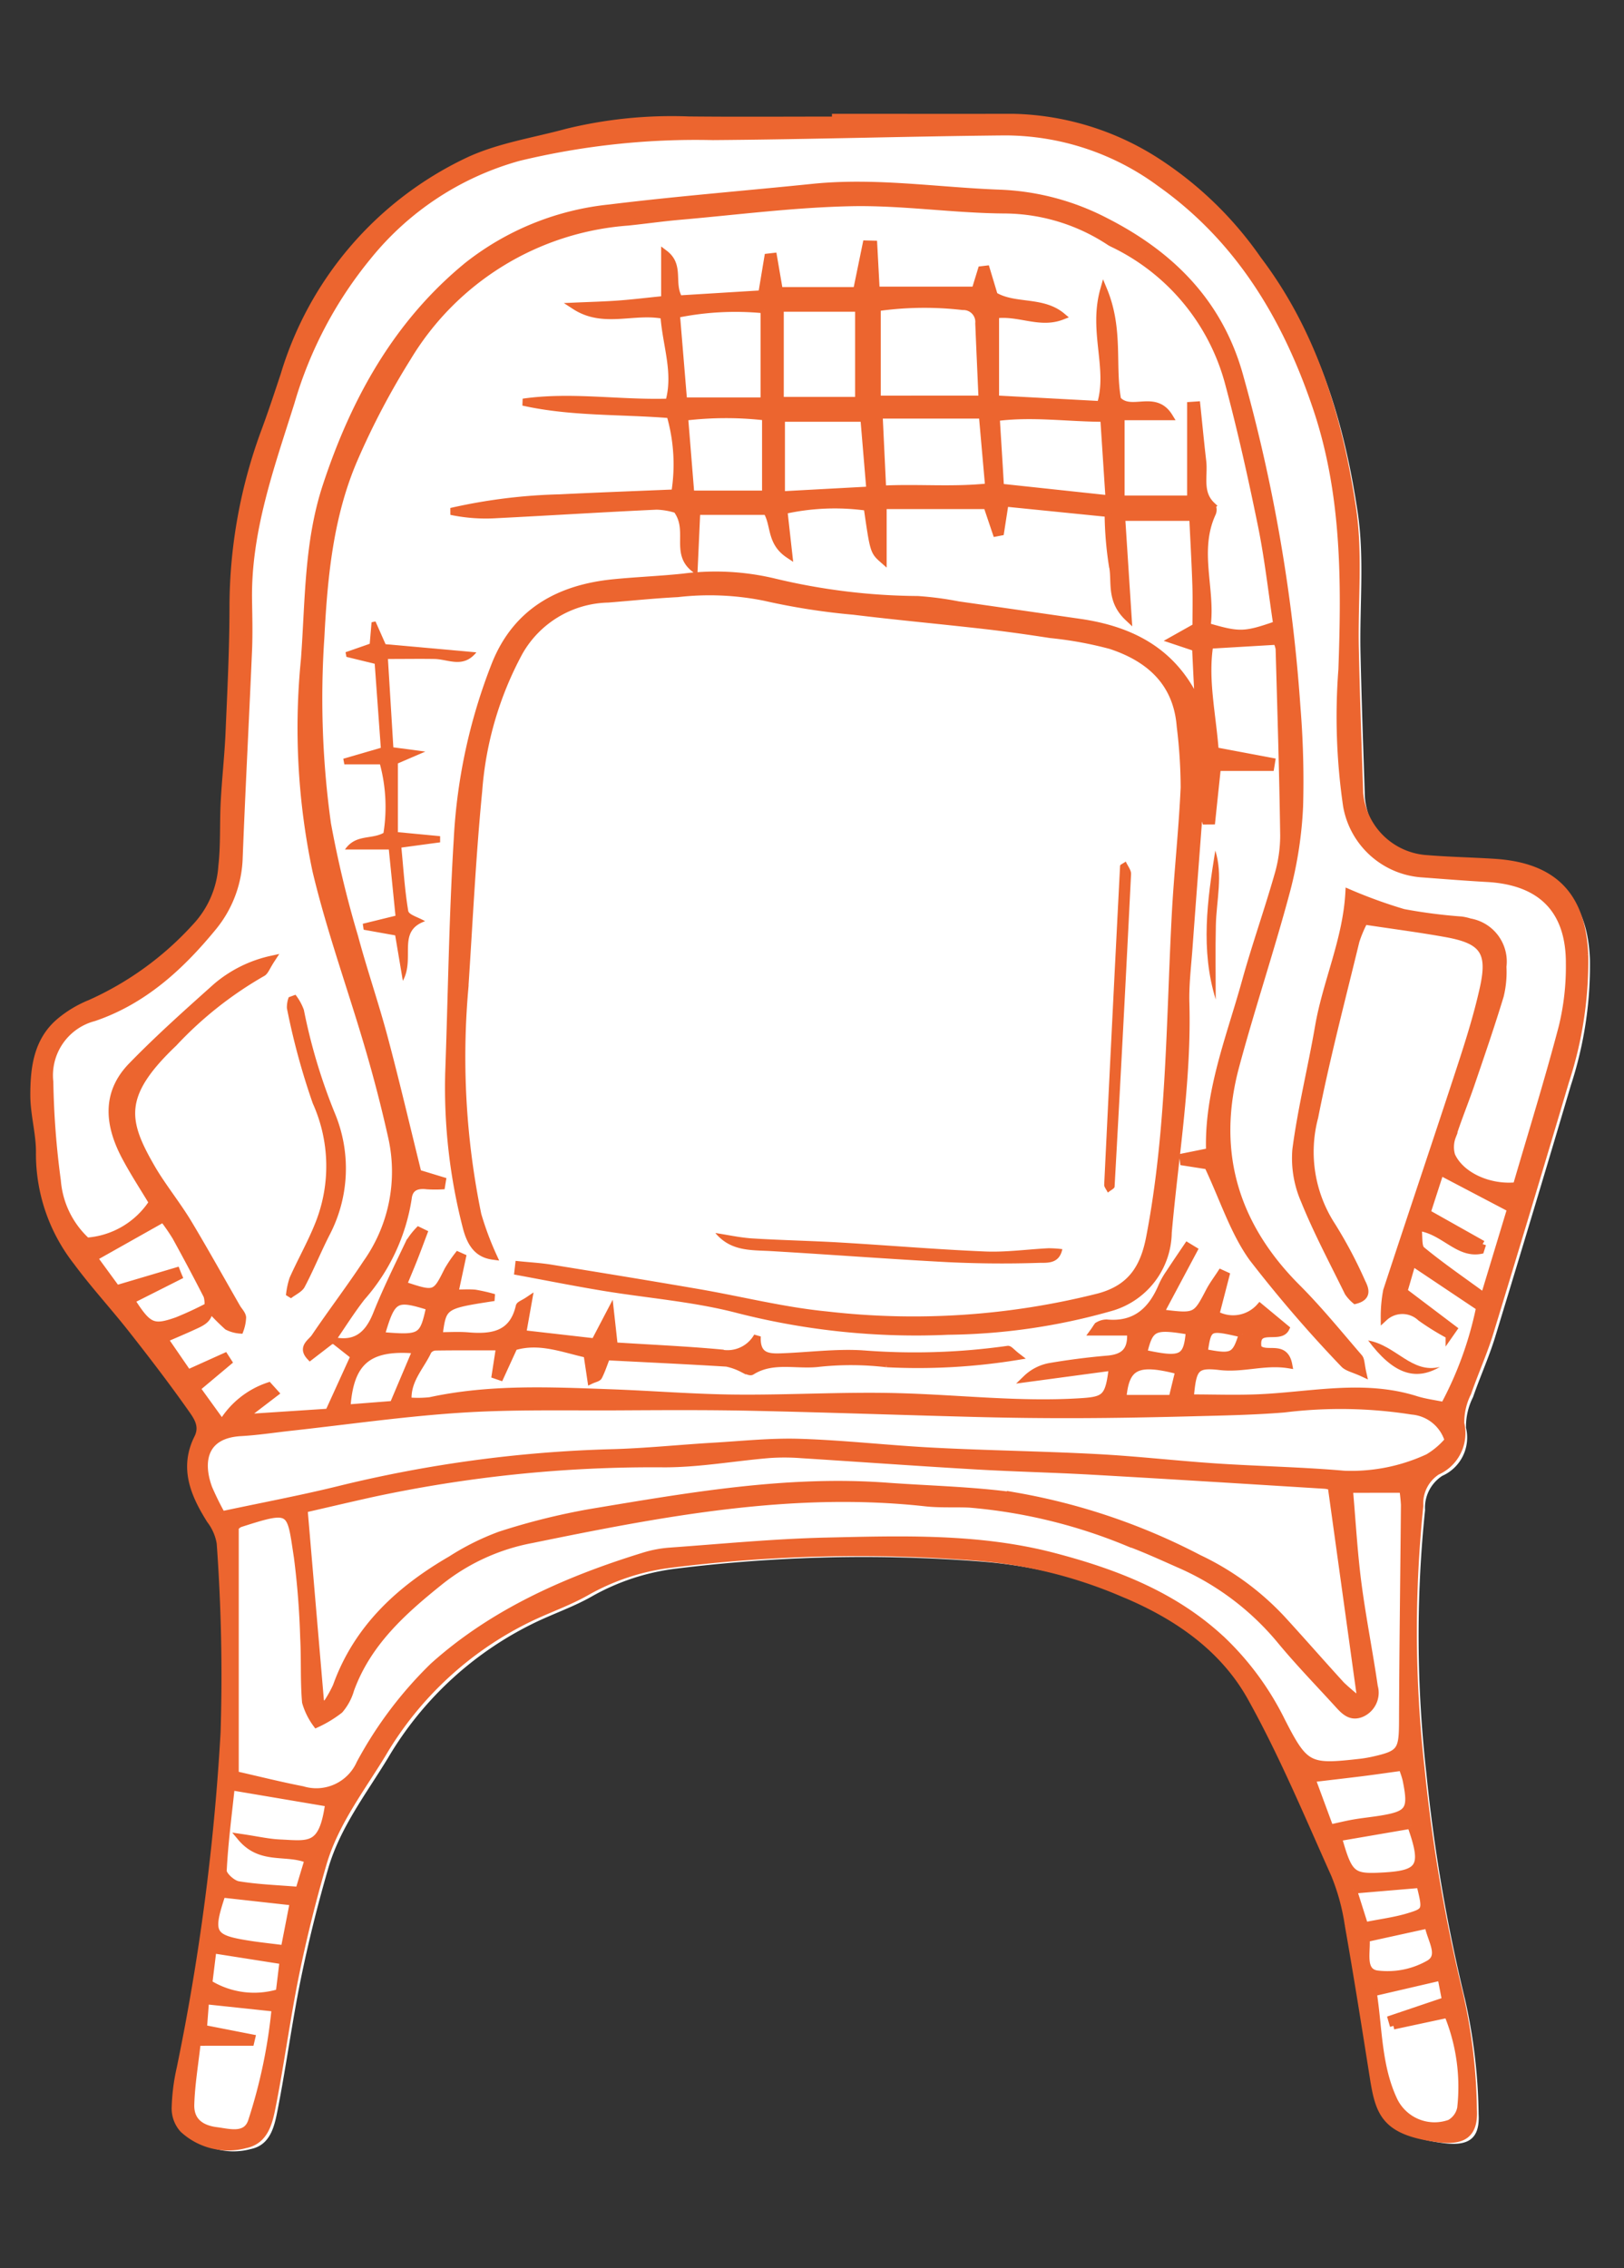
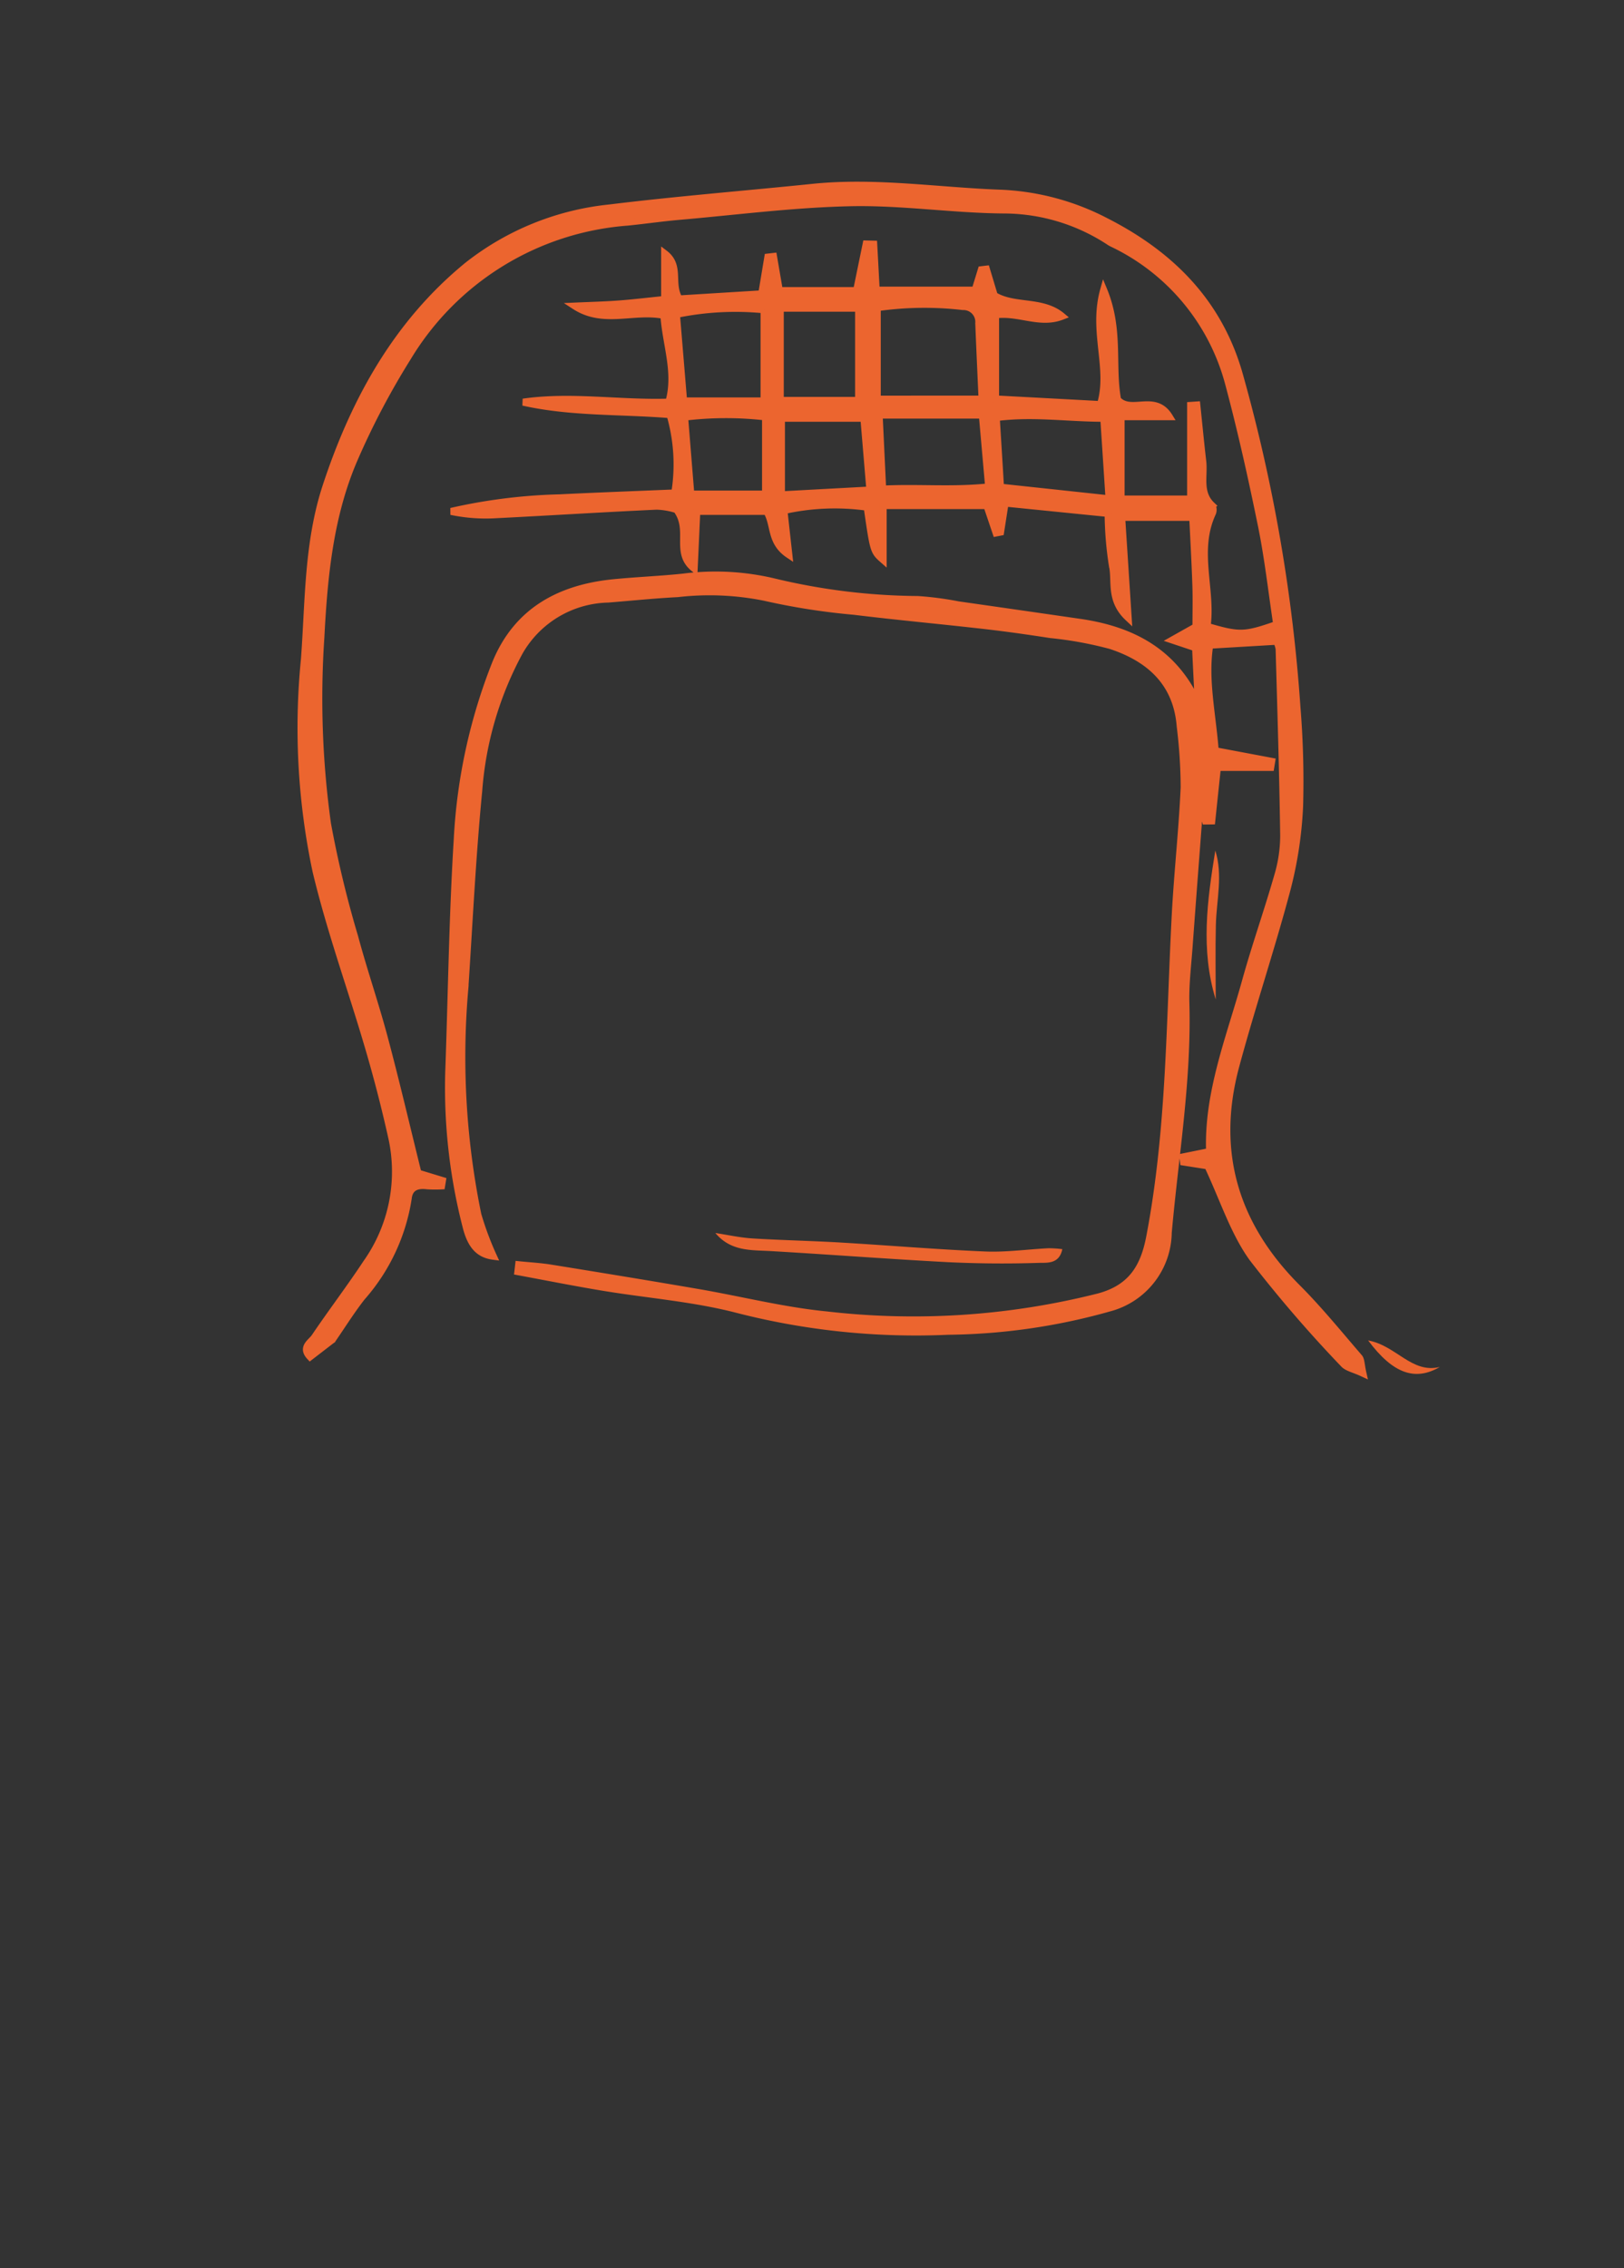
<svg xmlns="http://www.w3.org/2000/svg" version="1.1" id="レイヤー_1" x="0" y="0" viewBox="0 0 115.385 161.139" style="enable-background:new 0 0 115.385 161.139" xml:space="preserve">
  <rect x="0" y="0" width="115.385" height="161.139" fill="#333333" stroke="none" />
  <style>.st1{stroke:#ec652f;stroke-width:.5}.st1,.st2{fill:#ec652f}</style>
  <g id="グループ_842">
-     <path id="パス_3007" d="M59.48 8.646c4.287 0 8.574.01 12.86 0a19.606 19.606 0 0 1 10 2.992 25.806 25.806 0 0 1 7.414 7.119c3.983 5.257 5.757 11.319 6.709 17.63.49 3.253.13 6.629.2 9.947.075 3.45.2 6.9.314 10.347a5.118 5.118 0 0 0 4.783 4.63c1.585.13 3.177.16 4.764.26 4.243.266 6.263 2.362 6.44 6.56a27.4 27.4 0 0 1-1.356 8.98 2166.448 2166.448 0 0 1-5.375 17.868c-.444 1.45-1.08 2.84-1.574 4.277a4.639 4.639 0 0 0-.5 2.176 2.974 2.974 0 0 1-1.682 3.414 2.692 2.692 0 0 0-1.227 2.434 86.954 86.954 0 0 0 .086 18.638 117.55 117.55 0 0 0 2.752 16.117 38.99 38.99 0 0 1 .967 8.154c.1 1.756-.721 2.3-2.523 2.06-3.764-.5-4.18-1.79-4.585-4.352-.574-3.616-1.144-7.234-1.781-10.84a15.248 15.248 0 0 0-.981-3.588c-1.894-4.22-3.678-8.513-5.923-12.545-2.006-3.6-5.385-5.89-9.186-7.452a32.8 32.8 0 0 0-10.23-2.525 107.787 107.787 0 0 0-21.942.509 16.078 16.078 0 0 0-5.863 1.962c-1.195.68-2.513 1.148-3.767 1.729a24.472 24.472 0 0 0-10.723 9.769c-1.541 2.529-3.386 4.92-4.227 7.809-.75 2.578-1.4 5.19-1.941 7.82-.635 3.114-1.051 6.27-1.665 9.389-.222 1.127-.505 2.449-1.891 2.737a4.728 4.728 0 0 1-4.453-1.1 2.214 2.214 0 0 1-.555-1.475c.024-.968.145-1.93.362-2.873a163.536 163.536 0 0 0 3.113-23.83c.14-4.486.048-8.976-.276-13.453a3.676 3.676 0 0 0-.712-1.634c-1.148-1.827-1.956-3.7-.89-5.838.437-.873-.06-1.526-.461-2.1-1.346-1.911-2.771-3.767-4.213-5.606-1.28-1.63-2.693-3.157-3.922-4.822a12.424 12.424 0 0 1-2.643-7.715c.019-1.37-.4-2.744-.4-4.117 0-1.943.233-3.9 1.88-5.264a8.12 8.12 0 0 1 2.12-1.262 22.567 22.567 0 0 0 7.5-5.444 6.947 6.947 0 0 0 1.858-4.292c.174-1.5.089-3.037.169-4.553.087-1.653.273-3.3.344-4.953.128-2.97.278-5.942.28-8.914a35.994 35.994 0 0 1 2.284-12.575c.48-1.3.91-2.611 1.346-3.924A24.647 24.647 0 0 1 33.54 11.78c2.2-1.058 4.74-1.43 7.133-2.084a31.335 31.335 0 0 1 8.638-.864c3.389.033 6.78.008 10.169.008v-.194" style="fill:#fff" />
-     <path id="パス_3008" class="st1" d="M59.11 8.335c4.287 0 8.573.01 12.86 0a19.618 19.618 0 0 1 10 2.992 25.809 25.809 0 0 1 7.414 7.12c3.982 5.257 5.756 11.319 6.709 17.63.49 3.252.13 6.628.2 9.946.074 3.45.2 6.9.314 10.348A5.116 5.116 0 0 0 101.39 61c1.584.13 3.177.159 4.764.259 4.243.267 6.263 2.363 6.44 6.56a27.42 27.42 0 0 1-1.356 8.98 2246.17 2246.17 0 0 1-5.376 17.868c-.444 1.45-1.078 2.84-1.574 4.277a4.641 4.641 0 0 0-.5 2.177 2.976 2.976 0 0 1-1.684 3.413 2.69 2.69 0 0 0-1.226 2.434 86.945 86.945 0 0 0 .086 18.637 116.96 116.96 0 0 0 2.752 16.117 38.99 38.99 0 0 1 .967 8.154c.1 1.757-.721 2.3-2.523 2.06-3.765-.5-4.18-1.79-4.586-4.352-.574-3.616-1.143-7.234-1.78-10.84a15.309 15.309 0 0 0-.982-3.588c-1.894-4.22-3.678-8.513-5.923-12.545-2-3.6-5.385-5.89-9.185-7.452a32.808 32.808 0 0 0-10.23-2.524 107.785 107.785 0 0 0-21.942.508 16.065 16.065 0 0 0-5.863 1.962c-1.2.682-2.513 1.148-3.768 1.729a24.474 24.474 0 0 0-10.723 9.77c-1.541 2.528-3.386 4.919-4.227 7.808-.75 2.578-1.4 5.19-1.941 7.822-.635 3.112-1.05 6.269-1.664 9.387-.222 1.127-.505 2.45-1.892 2.737a4.724 4.724 0 0 1-4.452-1.1 2.21 2.21 0 0 1-.556-1.475 14.4 14.4 0 0 1 .363-2.873 163.518 163.518 0 0 0 3.113-23.83c.14-4.486.047-8.976-.277-13.453a3.674 3.674 0 0 0-.711-1.634c-1.148-1.827-1.957-3.7-.891-5.837.437-.874-.058-1.526-.461-2.1-1.346-1.91-2.77-3.767-4.212-5.6-1.28-1.63-2.693-3.158-3.922-4.822a12.409 12.409 0 0 1-2.644-7.713c.022-1.371-.4-2.745-.4-4.117 0-1.944.233-3.9 1.88-5.265a8.09 8.09 0 0 1 2.12-1.261 22.55 22.55 0 0 0 7.5-5.444 6.946 6.946 0 0 0 1.858-4.292c.173-1.5.089-3.036.168-4.553.087-1.653.273-3.3.345-4.953.128-2.97.278-5.942.28-8.914a36.038 36.038 0 0 1 2.289-12.58c.48-1.3.91-2.61 1.346-3.922a24.655 24.655 0 0 1 12.98-15.15c2.2-1.057 4.74-1.428 7.133-2.082a31.343 31.343 0 0 1 8.638-.865c3.389.034 6.78.01 10.17.01V8.34M23.58 95.214c1.644.4 2.565-.336 3.167-1.841.69-1.731 1.523-3.407 2.324-5.092a5.05 5.05 0 0 1 .669-.87l.372.18c-.23.606-.453 1.215-.691 1.819-.247.623-.508 1.24-.767 1.868 2.252.755 2.28.737 3.16-1.036.217-.373.458-.73.724-1.07l.32.143-.545 2.547c.634 0 1.046-.031 1.45.01.451.078.897.18 1.337.307-3.626.559-3.626.559-3.907 2.714.7 0 1.388-.048 2.062.009 1.71.145 3.178-.07 3.638-2.094.03-.128.289-.2.666-.454l-.425 2.39 5.114.585 1.125-2.15.269 2.435c2.58.165 5.062.273 7.533.5a2.425 2.425 0 0 0 2.629-1.18c-.076 1.456.809 1.489 1.692 1.459 1.934-.067 3.877-.332 5.8-.212a47.2 47.2 0 0 0 10.308-.32c.116-.018.269.2.668.507-3.068.5-6.18.673-9.283.514a21.565 21.565 0 0 0-4.761-.033c-1.6.209-3.31-.373-4.825.584-.127.08-.433-.113-.652-.193a4.467 4.467 0 0 0-1.117-.4c-2.823-.174-5.65-.306-8.527-.453-.21.537-.355.987-.566 1.4-.064.127-.307.162-.555.28-.1-.68-.19-1.267-.277-1.856-1.772-.4-3.4-1.068-5.187-.526l-.975 2.132-.362-.123.31-2.01c-1.567 0-3.058-.01-4.55.012a.689.689 0 0 0-.525.273c-.522 1.133-1.531 2.093-1.422 3.555a8 8 0 0 0 1.552-.014c4.242-.922 8.53-.72 12.817-.565 2.972.108 5.94.352 8.913.379 3.864.036 7.732-.208 11.593-.1 4.278.115 8.542.626 12.836.362 1.827-.111 2.07-.274 2.325-2.465l-6.12.823a3.243 3.243 0 0 1 1.66-.86 49.098 49.098 0 0 1 4.117-.528c1.152-.1 1.729-.584 1.63-1.927h-2.644c.206-.281.26-.43.364-.48a1.2 1.2 0 0 1 .59-.16c2.04.19 3.2-.894 3.933-2.647.143-.315.314-.617.513-.9.42-.645.856-1.28 1.286-1.918l.464.282-2.377 4.457c2.518.317 2.509.313 3.478-1.543.234-.447.545-.855.82-1.281l.357.163-.718 2.774a2.538 2.538 0 0 0 3.123-.54l1.85 1.534c-.426.87-2.254-.32-1.973 1.4.577.61 1.892-.333 2.179 1.187-1.712-.278-3.242.318-4.89.125-1.773-.207-1.917.12-2.111 2.229 1.643 0 3.284.06 4.919-.012 3.71-.166 7.42-1.042 11.119.127.635.2 1.308.283 2 .427a25.542 25.542 0 0 0 2.526-6.971l-4.782-3.2c-.24.829-.422 1.462-.6 2.063l3.529 2.669-.316.453a18.28 18.28 0 0 1-2.022-1.252 1.9 1.9 0 0 0-2.587-.01c-.005-.64.052-1.28.17-1.91 1.744-5.318 3.538-10.621 5.278-15.942.6-1.836 1.18-3.69 1.595-5.573.566-2.57-.027-3.38-2.645-3.851-1.886-.34-3.79-.585-5.811-.892a8.738 8.738 0 0 0-.6 1.422c-1.008 4.159-2.1 8.3-2.928 12.5a9.623 9.623 0 0 0 1.227 7.714 31.758 31.758 0 0 1 2.127 4.012c.25.5.462 1.065-.473 1.3a2.7 2.7 0 0 1-.512-.566c-1.064-2.172-2.208-4.313-3.112-6.55a7.493 7.493 0 0 1-.595-3.6c.384-2.931 1.108-5.817 1.61-8.735.549-3.182 1.973-6.16 2.155-9.511a34.928 34.928 0 0 0 3.877 1.405c1.359.254 2.73.431 4.11.532.206.027.409.073.607.137a2.856 2.856 0 0 1 2.352 3.18 7.142 7.142 0 0 1-.188 2.055c-.64 2.108-1.358 4.192-2.07 6.277-.424 1.24-.927 2.457-1.326 3.706a2.13 2.13 0 0 0-.06 1.372c.64 1.429 2.67 2.356 4.6 2.155 1.09-3.736 2.26-7.494 3.26-11.3a18.1 18.1 0 0 0 .506-4.5c.012-3.8-2.013-5.818-5.831-6.033-1.52-.085-3.037-.206-4.554-.321a5.857 5.857 0 0 1-5.44-4.81 43.714 43.714 0 0 1-.337-9.715c.22-6.23.239-12.425-1.77-18.464-2.155-6.464-5.503-12.086-11.136-16.078A18.613 18.613 0 0 0 71.38 9.37c-6.916.066-13.83.283-20.746.333a53.629 53.629 0 0 0-13.763 1.478 20.951 20.951 0 0 0-10.72 7.029 29.128 29.128 0 0 0-5.471 10.37c-1.451 4.616-3.106 9.158-3.022 14.092.02 1.174.049 2.35 0 3.522-.21 4.9-.472 9.8-.663 14.694a8.144 8.144 0 0 1-1.837 4.96c-2.306 2.815-4.95 5.25-8.482 6.45a4.234 4.234 0 0 0-3.137 4.566 59.3 59.3 0 0 0 .535 7.019 6.525 6.525 0 0 0 2.095 4.29 6.074 6.074 0 0 0 4.659-2.746c-.64-1.064-1.318-2.1-1.9-3.19-1.208-2.247-1.5-4.532.424-6.512s3.976-3.808 6.027-5.642a9.01 9.01 0 0 1 3.92-1.937c-.37.565-.461.878-.658.977a26.832 26.832 0 0 0-6.3 4.989c-3.878 3.689-3.506 5.514-1.554 8.878.207.358.434.708.666 1.052.656.972 1.367 1.91 1.968 2.916 1.169 1.954 2.276 3.945 3.41 5.92.138.24.377.463.406.712a2.922 2.922 0 0 1-.181.9 2.378 2.378 0 0 1-.9-.25 16.99 16.99 0 0 1-1.383-1.406 2.1 2.1 0 0 0-.062-.775c-.721-1.41-1.465-2.81-2.231-4.2a14.644 14.644 0 0 0-.883-1.277l-4.924 2.773 1.608 2.2 4.262-1.264c.05.129.1.257.155.384l-3.37 1.7c1.21 1.888 1.536 2.048 3.248 1.448.766-.31 1.517-.659 2.248-1.045.192.929-.5 1.18-1.135 1.472-.6.277-1.212.532-2 .876l1.667 2.424 2.622-1.182.248.384-2.245 1.882 1.794 2.482a6.126 6.126 0 0 1 3.314-2.66l.46.509-2.3 1.759 6.1-.4 1.813-3.981-1.52-1.2-.063.07zm72.295 10.589c.2 2.287.32 4.473.6 6.638.32 2.465.81 4.908 1.168 7.369.22.77-.157 1.585-.886 1.917-.821.355-1.293-.212-1.761-.726-1.352-1.481-2.752-2.923-4.027-4.467a19.35 19.35 0 0 0-7.22-5.416c-1.2-.532-2.4-1.082-3.63-1.534a37.642 37.642 0 0 0-11.246-2.73c-1.037-.045-2.083.024-3.111-.09-9.507-1.048-18.743.719-27.973 2.609a14.827 14.827 0 0 0-6.5 2.962c-2.677 2.147-5.163 4.37-6.376 7.7a3.809 3.809 0 0 1-.78 1.449 8.375 8.375 0 0 1-1.651 1 4.88 4.88 0 0 1-.771-1.558c-.131-1.512-.051-3.04-.132-4.555a57.627 57.627 0 0 0-.45-5.76c-.524-3.392-.317-3.573-4.082-2.361a.871.871 0 0 0-.334.272v17.552c1.582.358 3.172.759 4.779 1.072a3.391 3.391 0 0 0 4.08-1.863 28.383 28.383 0 0 1 5.215-6.92c4.264-3.828 9.477-6.127 14.939-7.812a8.278 8.278 0 0 1 1.826-.353c3.722-.266 7.444-.63 11.172-.716 5.39-.123 10.82-.3 16.1 1.075 4.432 1.158 8.68 2.785 12.109 6.04a20.452 20.452 0 0 1 4.122 5.654c1.68 3.287 1.939 3.36 5.63 2.942.274-.032.548-.08.818-.138 2.022-.444 2.14-.67 2.148-2.8.017-5.114.092-10.227.135-15.341-.02-.374-.059-.747-.117-1.116l-3.794.005zm-73.1 15.158.36.163c.294-.421.55-.868.763-1.335 1.482-4.13 4.483-6.881 8.159-9.01a17.832 17.832 0 0 1 3.475-1.73 47.3 47.3 0 0 1 6.423-1.6c6.95-1.155 13.9-2.387 21.006-1.87 3.1.227 6.226.282 9.3.72a44.68 44.68 0 0 1 12.909 4.4 19.414 19.414 0 0 1 5.982 4.392c1.4 1.529 2.764 3.093 4.163 4.624a17.2 17.2 0 0 0 1.39 1.172l-2.117-15.27a1.9 1.9 0 0 0-.438-.1c-5.518-.341-11.035-.69-16.554-1-2.757-.157-5.52-.215-8.277-.376-4.137-.24-8.27-.538-12.406-.8a15.52 15.52 0 0 0-2.282-.006c-2.48.208-4.955.66-7.432.658a94.936 94.936 0 0 0-20.795 2.122c-1.66.37-3.313.76-4.8 1.1l1.173 13.74m-7.01-13.344c2.938-.626 5.578-1.121 8.184-1.758a91.465 91.465 0 0 1 19.453-2.648c2.416-.06 4.826-.317 7.24-.46 2.068-.12 4.143-.346 6.206-.278 3.17.1 6.332.47 9.5.63 3.86.2 7.73.249 11.59.454 2.825.149 5.638.477 8.46.665 3.03.2 6.073.253 9.1.518a12.967 12.967 0 0 0 5.969-1.195 5.61 5.61 0 0 0 1.423-1.211 2.94 2.94 0 0 0-2.566-2.083 32.664 32.664 0 0 0-9.083-.15c-2.2.18-4.413.217-6.621.275-2.654.069-5.31.119-7.964.128a245.69 245.69 0 0 1-7.251-.081c-5.316-.135-10.633-.328-15.95-.441-3.173-.068-6.35-.048-9.523-.031-3.724.02-7.458-.072-11.17.167-4.057.26-8.1.845-12.141 1.288-1.166.128-2.33.31-3.5.375-2.724.148-2.96 2.139-2.288 3.952.277.643.587 1.272.93 1.884m83.239 36.312c-.05-.168-.1-.336-.147-.5l3.848-1.3-.323-1.671-4.811 1.116c.4 2.584.328 5.217 1.468 7.639a3.2 3.2 0 0 0 3.972 1.626c.403-.227.685-.62.773-1.074a13.612 13.612 0 0 0-.93-6.657l-3.85.825m-84.99 1.16c-.175 1.593-.42 3.012-.46 4.437-.027 1.08.615 1.69 1.838 1.845.9.113 2.133.5 2.5-.724a37.5 37.5 0 0 0 1.66-7.984l-4.948-.526c-.058.752-.1 1.339-.152 1.968l3.432.672-.073.31-3.797.003zm2.417-18.152c-.213 2.029-.475 3.99-.572 5.96-.015.328.647.928 1.062 1 1.393.23 2.817.276 4.315.4.27-.9.459-1.524.656-2.177-1.55-.657-3.35.13-4.78-1.583 1.159.17 1.948.355 2.744.393 2.142.1 3.062.4 3.5-2.824l-6.925-1.17m88.907-38.55-.142.448c-1.628.305-2.642-1.431-4.447-1.641.1.675-.015 1.375.263 1.606 1.354 1.12 2.81 2.116 4.436 3.305l1.887-6.23-5-2.625-.944 2.916 3.949 2.222m-10.836 41.483c.643-.138 1.164-.27 1.692-.36.609-.106 1.226-.167 1.836-.263 2.079-.332 2.3-.652 1.89-2.714-.062-.32-.186-.626-.3-.982-1.111.15-2.117.3-3.125.423s-2.015.24-3.291.39l1.295 3.507m-78.721 4.689c-.95 2.847-.775 3.149 2.01 3.578.723.11 1.452.187 2.408.308l.648-3.322-5.067-.564m84.453-4.888-5.142.883c.76 2.676.965 2.845 3.162 2.724 2.708-.15 3.028-.665 1.98-3.607M29.568 95.909c-3.411-.305-4.711.824-4.918 4.122l3.283-.257c.56-1.325 1.085-2.561 1.636-3.866M15.13 138.516l-.294 2.387a6.125 6.125 0 0 0 5.007.648l.273-2.251-4.986-.784m81.937-.8c.072.958-.342 2.329.746 2.517a5.941 5.941 0 0 0 3.723-.733c.974-.57.106-1.711-.073-2.75l-4.4.966m-.9-3.438c.307.968.524 1.653.8 2.529 1.155-.232 2.165-.355 3.123-.648 1.27-.387 1.252-.444.8-2.286l-4.724.4M83.76 97.389c-2.96-.772-3.788-.366-3.98 1.96h3.5l.476-1.96m-53.225-4.544c-2.457-.77-2.668-.646-3.453 2.032 2.856.24 2.976.17 3.453-2.032m53.972 1.723c-2.542-.423-2.8-.3-3.25 1.566 2.716.588 3.089.408 3.25-1.566m3.77.2c-2.434-.558-2.434-.558-2.717 1.314 2.023.387 2.208.307 2.717-1.314" />
    <path id="パス_3009" class="st1" d="M23.648 95.144 22.03 96.39c-.64-.68.084-1.033.33-1.4 1.2-1.775 2.5-3.481 3.678-5.266a11.23 11.23 0 0 0 1.8-8.9 98.334 98.334 0 0 0-1.656-6.42c-1.224-4.181-2.72-8.293-3.728-12.523a49.073 49.073 0 0 1-.821-15.054c.305-4.126.22-8.3 1.546-12.314 2.01-6.1 5.04-11.567 10.054-15.661a19.5 19.5 0 0 1 10.076-4.076c4.8-.59 9.625-.972 14.436-1.466 4.439-.455 8.835.248 13.252.413 2.625.095 5.196.773 7.528 1.983 4.727 2.4 8.159 5.866 9.579 11.086a116.594 116.594 0 0 1 4.043 23.454c.19 2.342.253 4.692.188 7.04a28.416 28.416 0 0 1-.9 5.919c-1.117 4.2-2.507 8.333-3.636 12.533-1.632 6.068-.075 11.3 4.366 15.74 1.56 1.562 2.957 3.287 4.4 4.958.149.17.127.49.27 1.122-.651-.305-1.122-.384-1.37-.663a93.278 93.278 0 0 1-6.483-7.53c-1.334-1.862-2.051-4.168-3.17-6.541l-1.721-.271-.041-.361 1.892-.382c-.147-4.2 1.439-8.087 2.543-12.07.7-2.527 1.579-5.006 2.3-7.527.277-.928.42-1.892.422-2.86-.062-4.42-.2-8.838-.325-13.256a1.811 1.811 0 0 0-.185-.542l-4.747.28c-.384 2.439.186 4.853.39 7.5l4.012.755-.07.429h-3.787c-.142 1.338-.272 2.566-.4 3.8l-.444.006-.39-1.393-.053.682c-.244 3.24-.494 6.48-.73 9.72-.095 1.31-.26 2.626-.222 3.935.152 5.48-.773 10.877-1.253 16.306a5.62 5.62 0 0 1-4.165 5.34 43.651 43.651 0 0 1-11.456 1.66 51 51 0 0 1-15-1.551c-3.124-.81-6.394-1.052-9.593-1.584-2-.333-4-.731-5.993-1.1.019-.164.039-.327.057-.491.76.078 1.527.119 2.28.24 3.478.562 6.955 1.13 10.426 1.727 3.058.525 6.089 1.3 9.168 1.6a53.7 53.7 0 0 0 19.347-1.285c2.294-.62 3.195-2.066 3.612-4.241 1.45-7.554 1.416-15.217 1.815-22.85.159-3.038.5-6.066.635-9.1-.007-1.45-.1-2.898-.28-4.336-.24-3.117-2.194-4.838-4.94-5.742a26.667 26.667 0 0 0-4.273-.781c-1.57-.243-3.14-.466-4.718-.646-3.086-.352-6.18-.633-9.263-1.01a47.648 47.648 0 0 1-6.331-.992 19.778 19.778 0 0 0-6.183-.261c-1.651.083-3.3.256-4.947.387a7.44 7.44 0 0 0-6.3 3.763 24.508 24.508 0 0 0-2.89 9.87c-.456 4.67-.676 9.36-.987 14.044a55.62 55.62 0 0 0 .926 16.059 21.8 21.8 0 0 0 1.1 2.95c-.995-.13-1.593-.72-1.941-2.136a39.585 39.585 0 0 1-1.227-10.891c.2-5.526.267-11.06.606-16.576a39.379 39.379 0 0 1 2.719-12.5c1.519-3.731 4.56-5.366 8.405-5.744 1.65-.163 3.312-.225 4.96-.4a17.91 17.91 0 0 1 6.376.332 44.9 44.9 0 0 0 10.262 1.263c.964.066 1.924.192 2.873.378 2.874.41 5.747.823 8.62 1.239 3.779.543 6.8 2.142 8.444 5.91-.067-1.35-.135-2.7-.2-4.1l-1.65-.552 1.677-.943c0-.995.026-1.957-.006-2.917-.051-1.572-.141-3.141-.222-4.855h-5.053l.462 7.13c-1.352-1.268-.865-2.61-1.122-3.727a25.007 25.007 0 0 1-.3-3.68l-7.321-.737-.321 2.062-.318.062-.657-1.947h-7.37v3.853c-.68-.6-.68-.6-1.133-3.737a16.551 16.551 0 0 0-5.915.238c.11 1 .21 1.9.349 3.14-1.355-.9-.985-2.13-1.575-3.082h-4.967l-.184 4.06c-1.43-1.13-.153-2.721-1.25-4.185a5.215 5.215 0 0 0-1.414-.245c-3.794.174-7.586.415-11.38.606a12.03 12.03 0 0 1-3.226-.232 38.95 38.95 0 0 1 7.715-.964c2.685-.132 5.373-.23 8.177-.347a12.654 12.654 0 0 0-.34-5.566c-3.5-.284-7.006-.118-10.433-.885 3.418-.493 6.836.109 10.35 0 .6-2.11-.211-4.073-.348-6.164-2.14-.43-4.29.657-6.32-.66 1.03-.046 2.062-.071 3.09-.146s2.034-.2 3.282-.325v-3.262c1.154.875.368 2.1 1.028 3.224l5.87-.361.434-2.61.4-.046.416 2.425h5.489l.68-3.311.536.013.175 3.267h7.03c.1-.336.274-.894.444-1.451l.353-.042.563 1.87c1.432.87 3.409.294 4.814 1.476-1.582.616-3.05-.316-4.723-.1v5.976l7.45.4c.786-2.568-.6-5.161.232-8.138 1.167 2.816.543 5.389.989 7.79.964 1.055 2.648-.458 3.673 1.209h-3.425v5.849h4.942v-6.651l.438-.03c.139 1.333.266 2.664.42 3.994.124 1.06-.3 2.234.65 3.136a.61.61 0 0 1 .043.55c-1.246 2.686-.02 5.413-.382 8.046 2.3.675 2.658.663 4.95-.133-.354-2.343-.618-4.74-1.1-7.091-.69-3.381-1.442-6.754-2.335-10.086a15.388 15.388 0 0 0-8.235-9.887c-.061-.032-.125-.061-.184-.1a13.7 13.7 0 0 0-7.4-2.284c-3.658-.015-7.318-.59-10.97-.517-4.063.082-8.12.612-12.178.965-1.24.107-2.474.287-3.714.413a19.976 19.976 0 0 0-15.64 9.628 54.264 54.264 0 0 0-3.761 7.14c-1.761 4.04-2.174 8.372-2.4 12.738a64.51 64.51 0 0 0 .47 13.236 75.944 75.944 0 0 0 1.932 8.04c.644 2.4 1.46 4.753 2.1 7.153.836 3.129 1.572 6.285 2.4 9.628l1.737.529-.062.378c-.344.018-.69.015-1.033-.007-.721-.088-1.254.109-1.338.9a13.8 13.8 0 0 1-3.3 7.025c-.76.975-1.416 2.03-2.12 3.048l.07-.072m46.124-66.787c-.086-1.97-.166-3.678-.234-5.388a1.092 1.092 0 0 0-1.13-1.19 23.678 23.678 0 0 0-6.084.08v6.5l7.448-.002zm1.31 6.257 7.713.827-.374-5.723c-2.616-.007-5.048-.386-7.642-.052.1 1.69.2 3.184.3 4.948M54.289 22.007a20.739 20.739 0 0 0-6.23.328l.51 6.15h5.719v-6.478zm15.507 7.48h-7.334l.25 5.26c2.56-.125 4.977.115 7.533-.158l-.45-5.1m-14.358-1.042h5.568v-6.551h-5.568v6.55zm.084 6.707 6.286-.34-.427-5.1h-5.86v5.44zm-1.127-5.536a24.542 24.542 0 0 0-5.754.015l.442 5.469h5.312v-5.484z" />
-     <path id="パス_3010" class="st2" d="m28.622 69.68-.544-3.23-2.24-.4-.063-.423 2.323-.57-.472-4.705H24.51c.752-1.1 1.865-.7 2.736-1.178a11.754 11.754 0 0 0-.248-4.872h-2.532l-.075-.4 2.665-.774-.433-5.972-2.011-.491-.061-.33 1.718-.6.13-1.527.28-.06.715 1.617 6.453.58c-.942 1.163-1.988.488-2.984.47-1.02-.017-2.04 0-3.3 0l.384 6.278 2.275.3-1.952.84v4.885l3 .286v.438l-2.752.372c.15 1.543.24 3.033.487 4.5.046.275.712.447 1.2.73-2.035.717-.682 2.613-1.585 4.24" />
-     <path id="パス_3011" class="st2" d="M20.998 70.673c.252.324.452.686.592 1.072a40.139 40.139 0 0 0 2.189 7.312 10.2 10.2 0 0 1-.345 8.643c-.63 1.227-1.144 2.513-1.788 3.73-.181.344-.638.54-.97.8l-.36-.221c.043-.422.13-.838.263-1.241.562-1.26 1.244-2.466 1.765-3.741a10.851 10.851 0 0 0-.12-8.636 49.684 49.684 0 0 1-1.84-6.77 2.043 2.043 0 0 1 .13-.775l.483-.177" />
    <path id="パス_3012" class="st2" d="M75.48 88.737c-.223 1.087-1.094.964-1.681.98a80.23 80.23 0 0 1-6.414-.048c-4.2-.22-8.4-.544-12.6-.788-1.413-.081-2.855.036-3.96-1.286.878.133 1.752.33 2.635.386 2.133.132 4.272.17 6.408.3 3.377.2 6.75.487 10.128.627 1.5.062 3-.156 4.5-.23.328.002.656.023.982.064" />
-     <path id="パス_3013" class="st2" d="M79.989 61.214c.137.309.386.6.373.882a3717.64 3717.64 0 0 1-1.171 22.212c-.007.129-.273.244-.48.417-.112-.231-.265-.4-.258-.555.363-7.556.74-15.11 1.129-22.665 0-.08.2-.15.407-.3" />
    <path id="パス_3014" class="st2" d="M86.378 71.009c-1.091-3.532-.6-7.06-.031-10.587.554 1.76.084 3.52.04 5.28-.042 1.762-.01 3.537-.01 5.307" />
    <path id="パス_3015" class="st2" d="M102.299 97.112c-1.768 1.033-3.34.465-5.093-1.884 2 .358 3.09 2.377 5.093 1.884" />
  </g>
</svg>